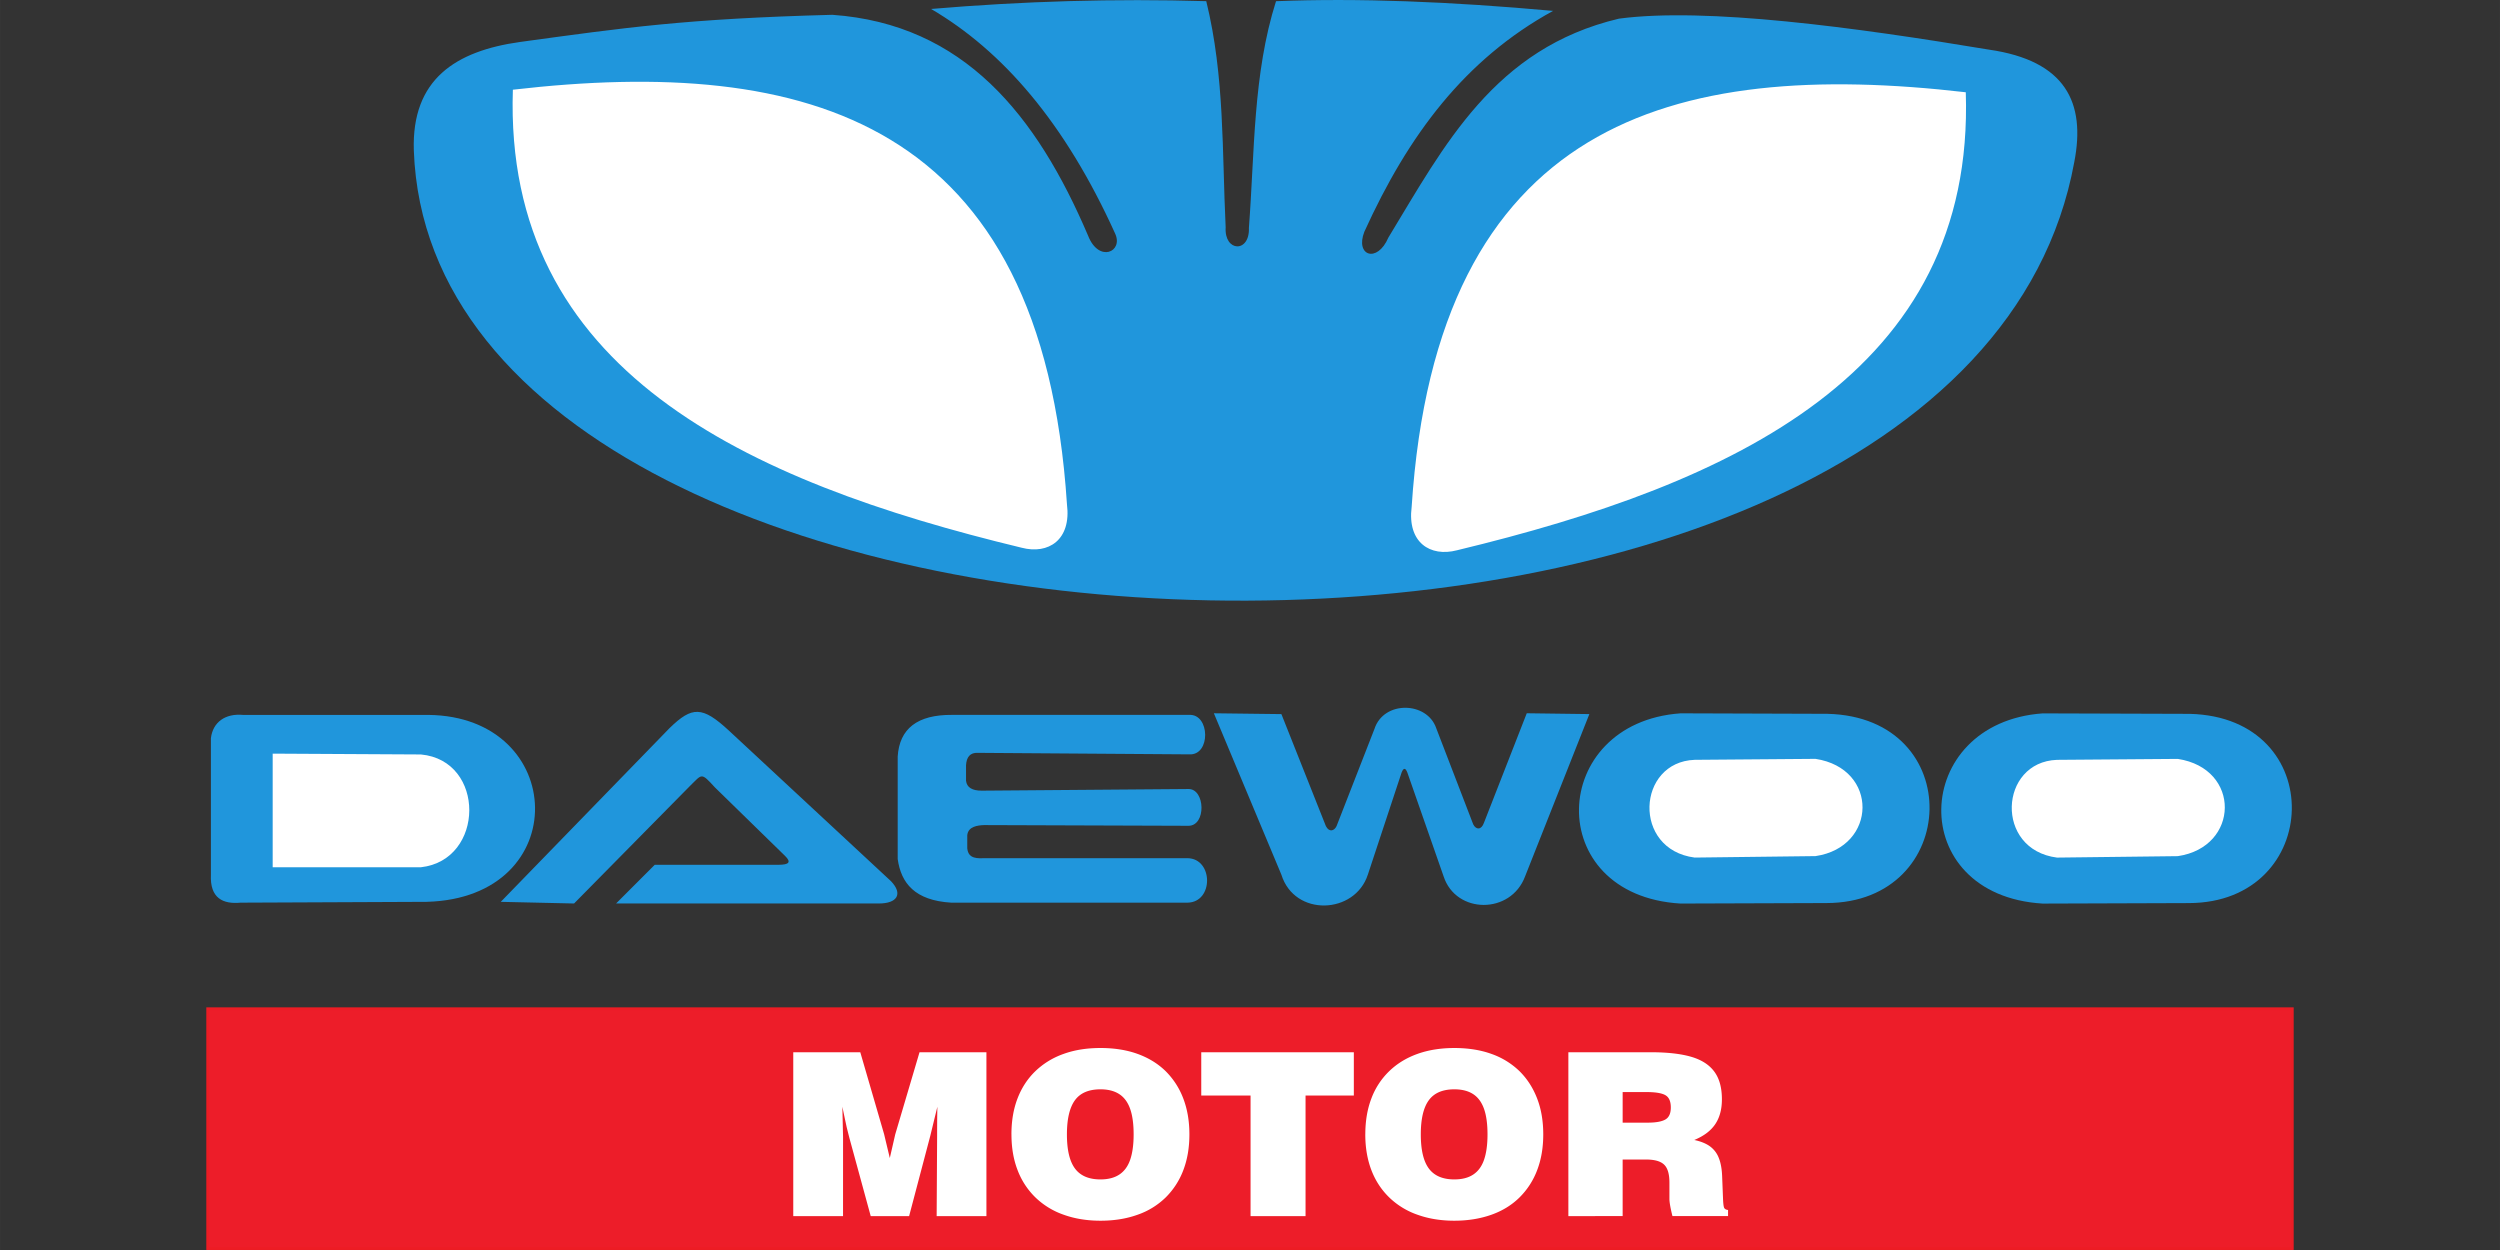
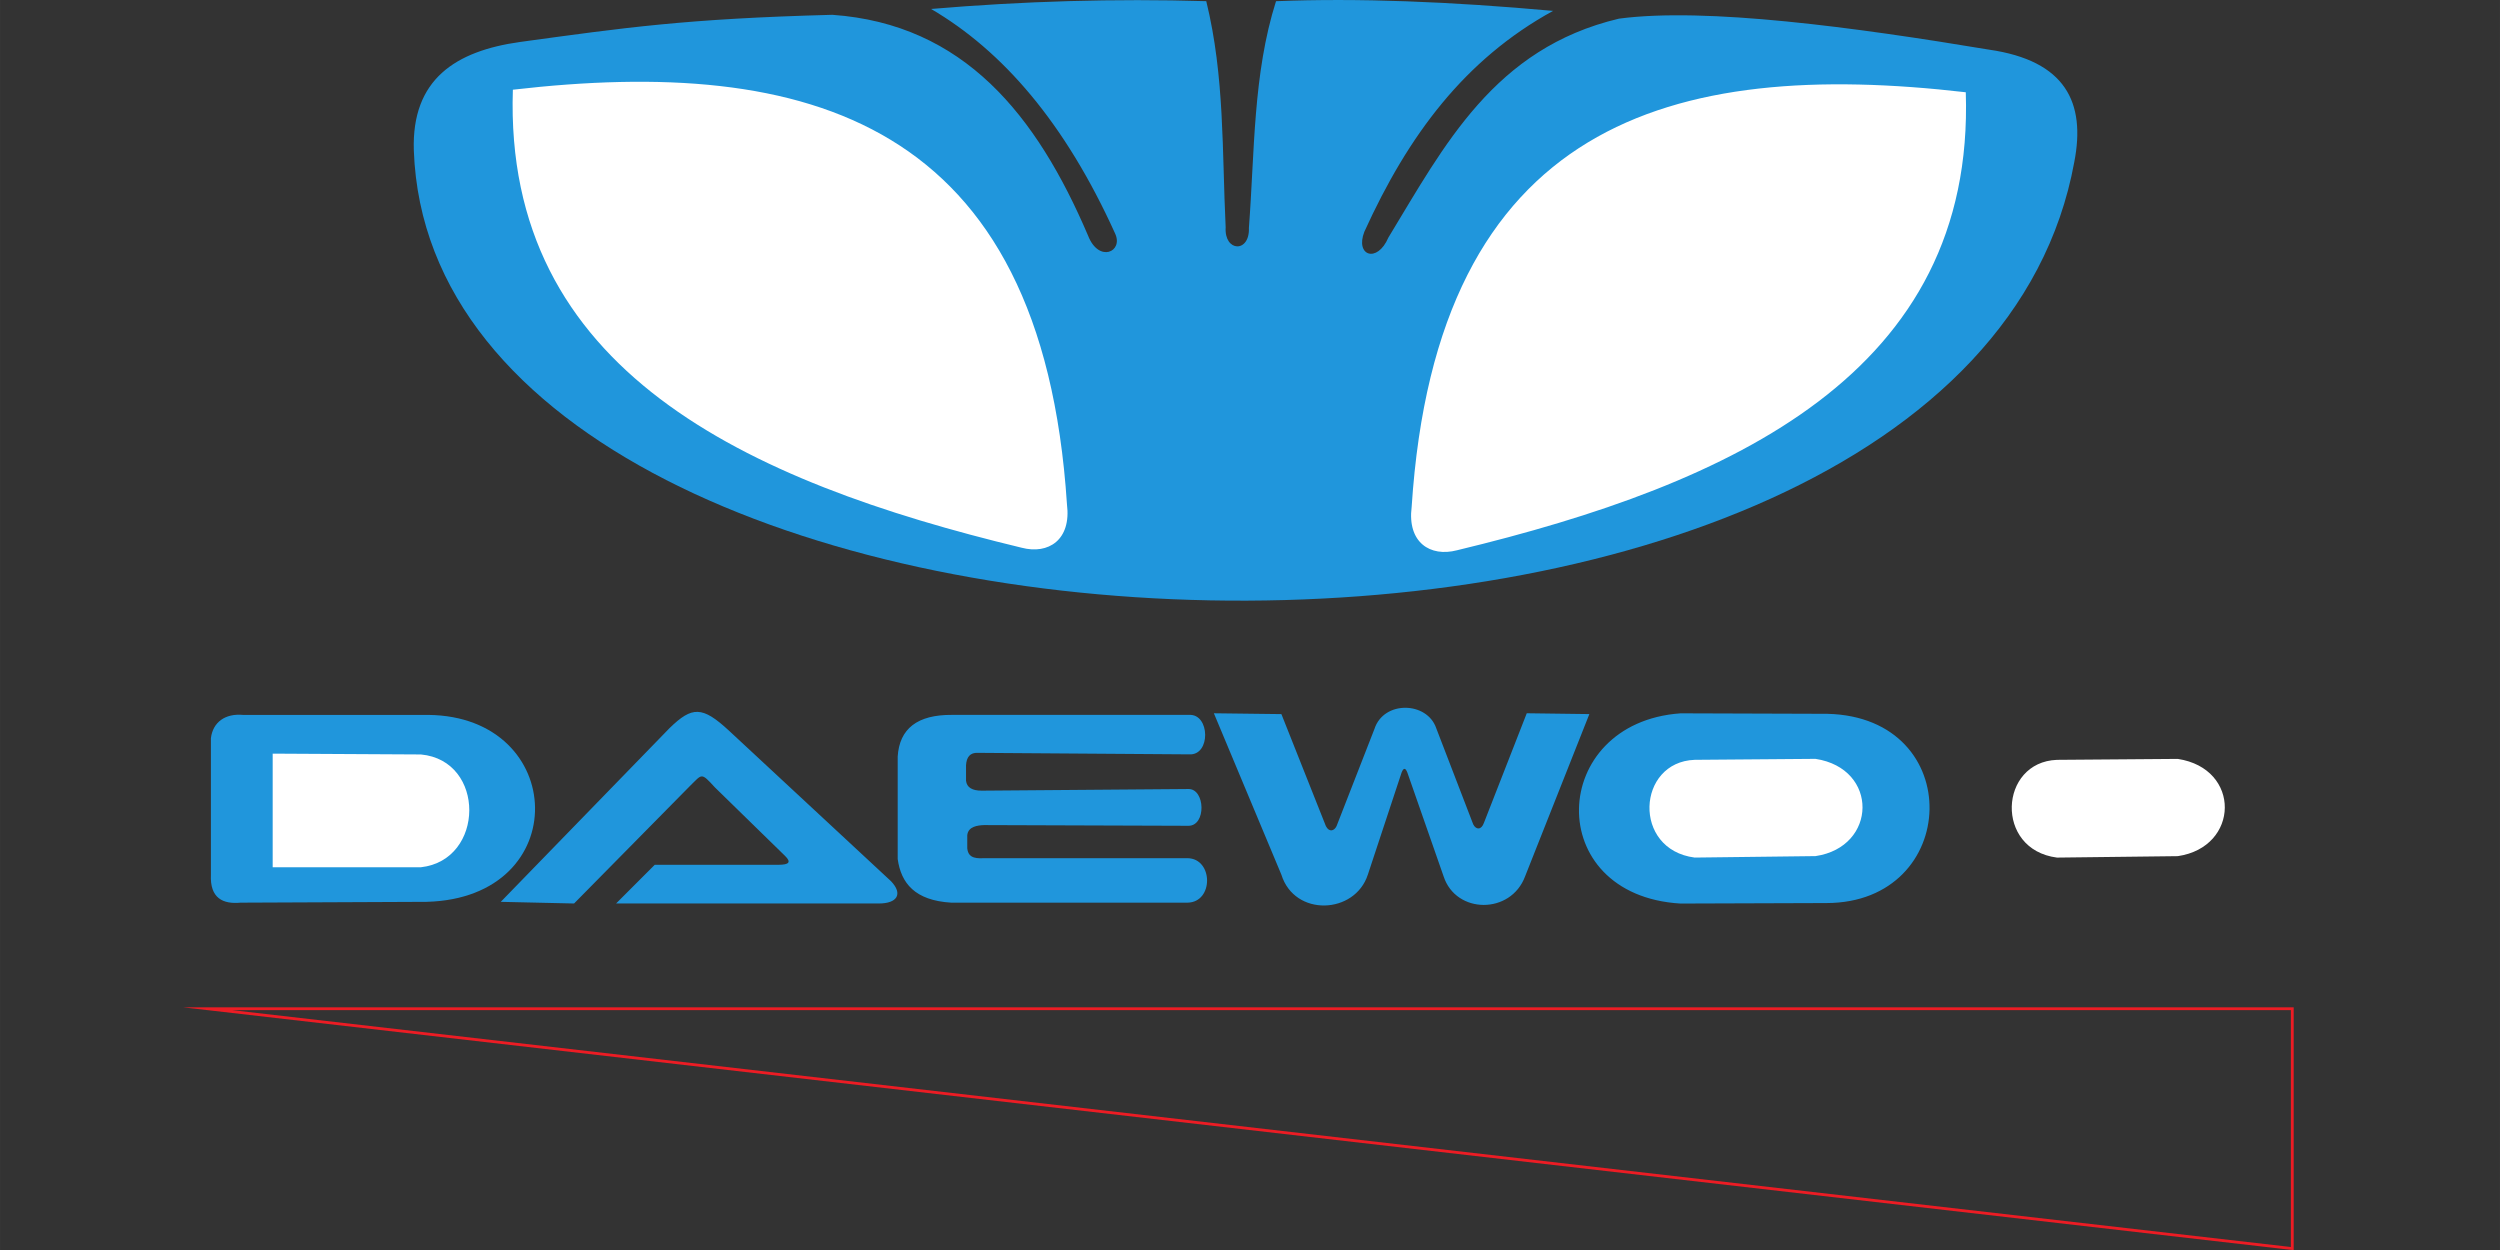
<svg xmlns="http://www.w3.org/2000/svg" width="400" height="200" viewBox="0 0 105.833 52.917" fill-rule="evenodd">
  <rect x="0" y="0" width="105.833" height="52.917" fill="#333333" stroke="none" />
  <path d="M39.418.379C43.301.05 47.183-.066 51.065.05c.785 3.199.665 6.373.821 9.572-.066 1.048 1.025 1.097.984.025.245-3.191.168-6.51 1.148-9.596 3.477-.139 7.362.015 11.729.41-3.732 2.047-6.128 5.255-7.99 9.35-.399 1.023.547 1.345 1.017.247 2.366-3.896 4.48-8.016 9.761-9.268 3.677-.49 10.012.369 15.667 1.312 3.247.467 4.099 2.244 3.609 4.758-4.724 25.873-69.429 23.774-70.293-.492-.097-3.008 1.763-4.211 4.511-4.593 4.403-.602 6.999-.984 13.206-1.148 5.57.396 8.649 4.248 10.827 9.35.452 1.16 1.499.687 1.148-.082-2.131-4.709-4.77-7.743-7.792-9.514" fill="#2096dc" />
  <path d="M83.218 3.906c-12.446-1.437-22.4 1.251-23.458 17.552-.192 1.509.787 2.133 1.919 1.837 11.704-2.821 21.93-7.518 21.539-19.39M21.71 3.798C34.155 2.361 44.109 5.049 45.168 21.35c.191 1.509-.788 2.133-1.919 1.837-11.705-2.821-21.929-7.518-21.538-19.389" fill="#fff" />
  <path d="M8.928 31.241v5.787c-.046.999.511 1.255 1.255 1.185l7.878-.035c6.252-.163 5.961-7.855.07-7.913h-7.843c-.749-.07-1.273.303-1.359.976" fill="#2096dc" />
  <path d="M11.543 31.904v4.81h6.275c2.711-.302 2.751-4.52 0-4.775l-6.275-.035" fill="#fff" />
  <path d="M21.199 38.178l7.146-7.355c.957-.932 1.386-.934 2.51.104l6.867 6.38c.515.543.255.943-.523.941H26.08l1.638-1.639h5.264c.406-.004.534-.104.244-.383l-2.962-2.893c-.596-.65-.534-.566-1.046-.07l-4.916 4.985-3.102-.07m16.802-6.135v4.322c.144 1.023.725 1.754 2.265 1.848h10.005c1.112-.018 1.094-1.866 0-1.883h-8.54c-.338.009-.74.047-.785-.418v-.548c.033-.379.442-.424.709-.435l8.65.03c.769.007.717-1.574 0-1.557l-8.749.07c-.407 0-.628-.139-.662-.419v-.659c.022-.36.186-.534.488-.523l8.959.064c.92.055.885-1.718 0-1.671h-10.04c-1.464-.011-2.231.581-2.301 1.778m13.386-1.847l2.858 6.833c.562 1.798 3.113 1.681 3.66 0l1.429-4.323c.082-.209.163-.209.244 0l1.534 4.393c.524 1.608 2.849 1.621 3.451 0l2.72-6.868-2.65-.035-1.812 4.637c-.107.306-.329.307-.453.07l-1.569-4.078c-.389-1.13-2.22-1.177-2.614.035l-1.604 4.113c-.099.21-.314.271-.452 0l-1.883-4.741-2.858-.035m19.748.003c-5.587.402-5.859 7.697 0 8.052l6.185-.021c5.672-.007 5.948-7.87.04-8.011l-6.225-.021" fill="#2096dc" />
  <path d="M71.743 36.304c-2.654-.338-2.453-4.05 0-4.138l5.113-.041c2.691.411 2.617 3.734 0 4.117l-5.113.062" fill="#fff" />
-   <path d="M86.473 30.2c-5.587.402-5.858 7.697 0 8.052l6.185-.021c5.672-.007 5.947-7.869.039-8.011l-6.224-.02" fill="#2096dc" />
  <path d="M87.08 36.305c-2.654-.338-2.453-4.05 0-4.138l5.113-.04c2.691.411 2.617 3.734 0 4.117l-5.113.061" fill="#fff" />
-   <path d="M8.793 42.704H97.04v10.153H8.793V42.704" fill="#ed1d29" />
-   <path d="M8.793 42.704H97.04v10.153H8.793z" fill="none" stroke="#ed1c24" stroke-miterlimit="22.926" stroke-width=".119" />
-   <path d="M35.688 51.483h-2.107v-6.938h2.837l1.008 3.466.242 1.013.23-1.003 1.028-3.476h2.832v6.938h-2.107l.02-3.415v-.233l.002-.44.008-.542-.3 1.234-.896 3.396h-1.625l-.906-3.32-.111-.441-.075-.349-.109-.521.03 1.281zm7.129-3.463c0-.565.086-1.073.259-1.521s.423-.833.753-1.151a3.29 3.29 0 0 1 1.19-.73c.462-.169.987-.252 1.569-.252.588 0 1.114.084 1.576.252s.855.41 1.18.727a3.24 3.24 0 0 1 .746 1.153c.173.45.261.958.261 1.523s-.086 1.069-.258 1.518a3.21 3.21 0 0 1-.747 1.154 3.19 3.19 0 0 1-1.188.731c-.469.169-.991.253-1.569.253-.57 0-1.091-.084-1.56-.253a3.24 3.24 0 0 1-1.199-.735 3.18 3.18 0 0 1-.753-1.154c-.173-.447-.259-.952-.259-1.515zm2.349.003c0 .653.112 1.134.339 1.442s.587.464 1.081.464c.324 0 .589-.068.797-.205s.362-.344.459-.623.148-.639.148-1.077-.049-.803-.148-1.082-.25-.487-.459-.623-.473-.204-.797-.204c-.494 0-.856.154-1.081.463s-.339.791-.339 1.447zm7.774 3.46v-5.105h-2.087v-1.833h6.459v1.833h-2.044v5.105zm4.858-3.463c0-.565.086-1.073.258-1.521a3.13 3.13 0 0 1 .753-1.151c.329-.319.726-.563 1.189-.73s.987-.252 1.569-.252c.589 0 1.114.084 1.577.252a3.25 3.25 0 0 1 1.18.727c.322.318.571.701.746 1.153s.261.958.261 1.523-.086 1.069-.259 1.518a3.21 3.21 0 0 1-.747 1.154c-.324.32-.721.565-1.188.731s-.991.253-1.57.253c-.57 0-1.091-.084-1.56-.253a3.24 3.24 0 0 1-1.199-.735c-.33-.322-.582-.706-.753-1.154s-.258-.952-.258-1.515zm2.349.003c0 .653.112 1.134.339 1.442s.587.464 1.081.464c.325 0 .59-.068.798-.205s.361-.344.458-.623.148-.639.148-1.077-.049-.803-.148-1.082-.25-.487-.458-.623-.473-.204-.798-.204c-.494 0-.855.154-1.081.463s-.339.791-.339 1.447zm6.247 3.46v-6.938h3.475c.709 0 1.284.064 1.725.193s.766.339.981.632.319.681.319 1.171c0 .423-.096.775-.286 1.055s-.486.5-.884.664c.269.056.489.144.659.265a1.09 1.09 0 0 1 .379.495c.084.209.131.47.142.785l.038.962c.007.168.02.284.04.346s.078.1.172.11v.259h-2.354c-.086-.345-.128-.587-.128-.726v-.693c0-.362-.074-.614-.224-.759s-.405-.217-.766-.217h-.99v2.394zm2.299-3.957h1.059c.345 0 .595-.045.749-.134s.23-.259.23-.509c0-.262-.079-.436-.235-.523s-.426-.129-.804-.129h-1v1.295" fill="#fff" />
+   <path d="M8.793 42.704H97.04v10.153z" fill="none" stroke="#ed1c24" stroke-miterlimit="22.926" stroke-width=".119" />
</svg>